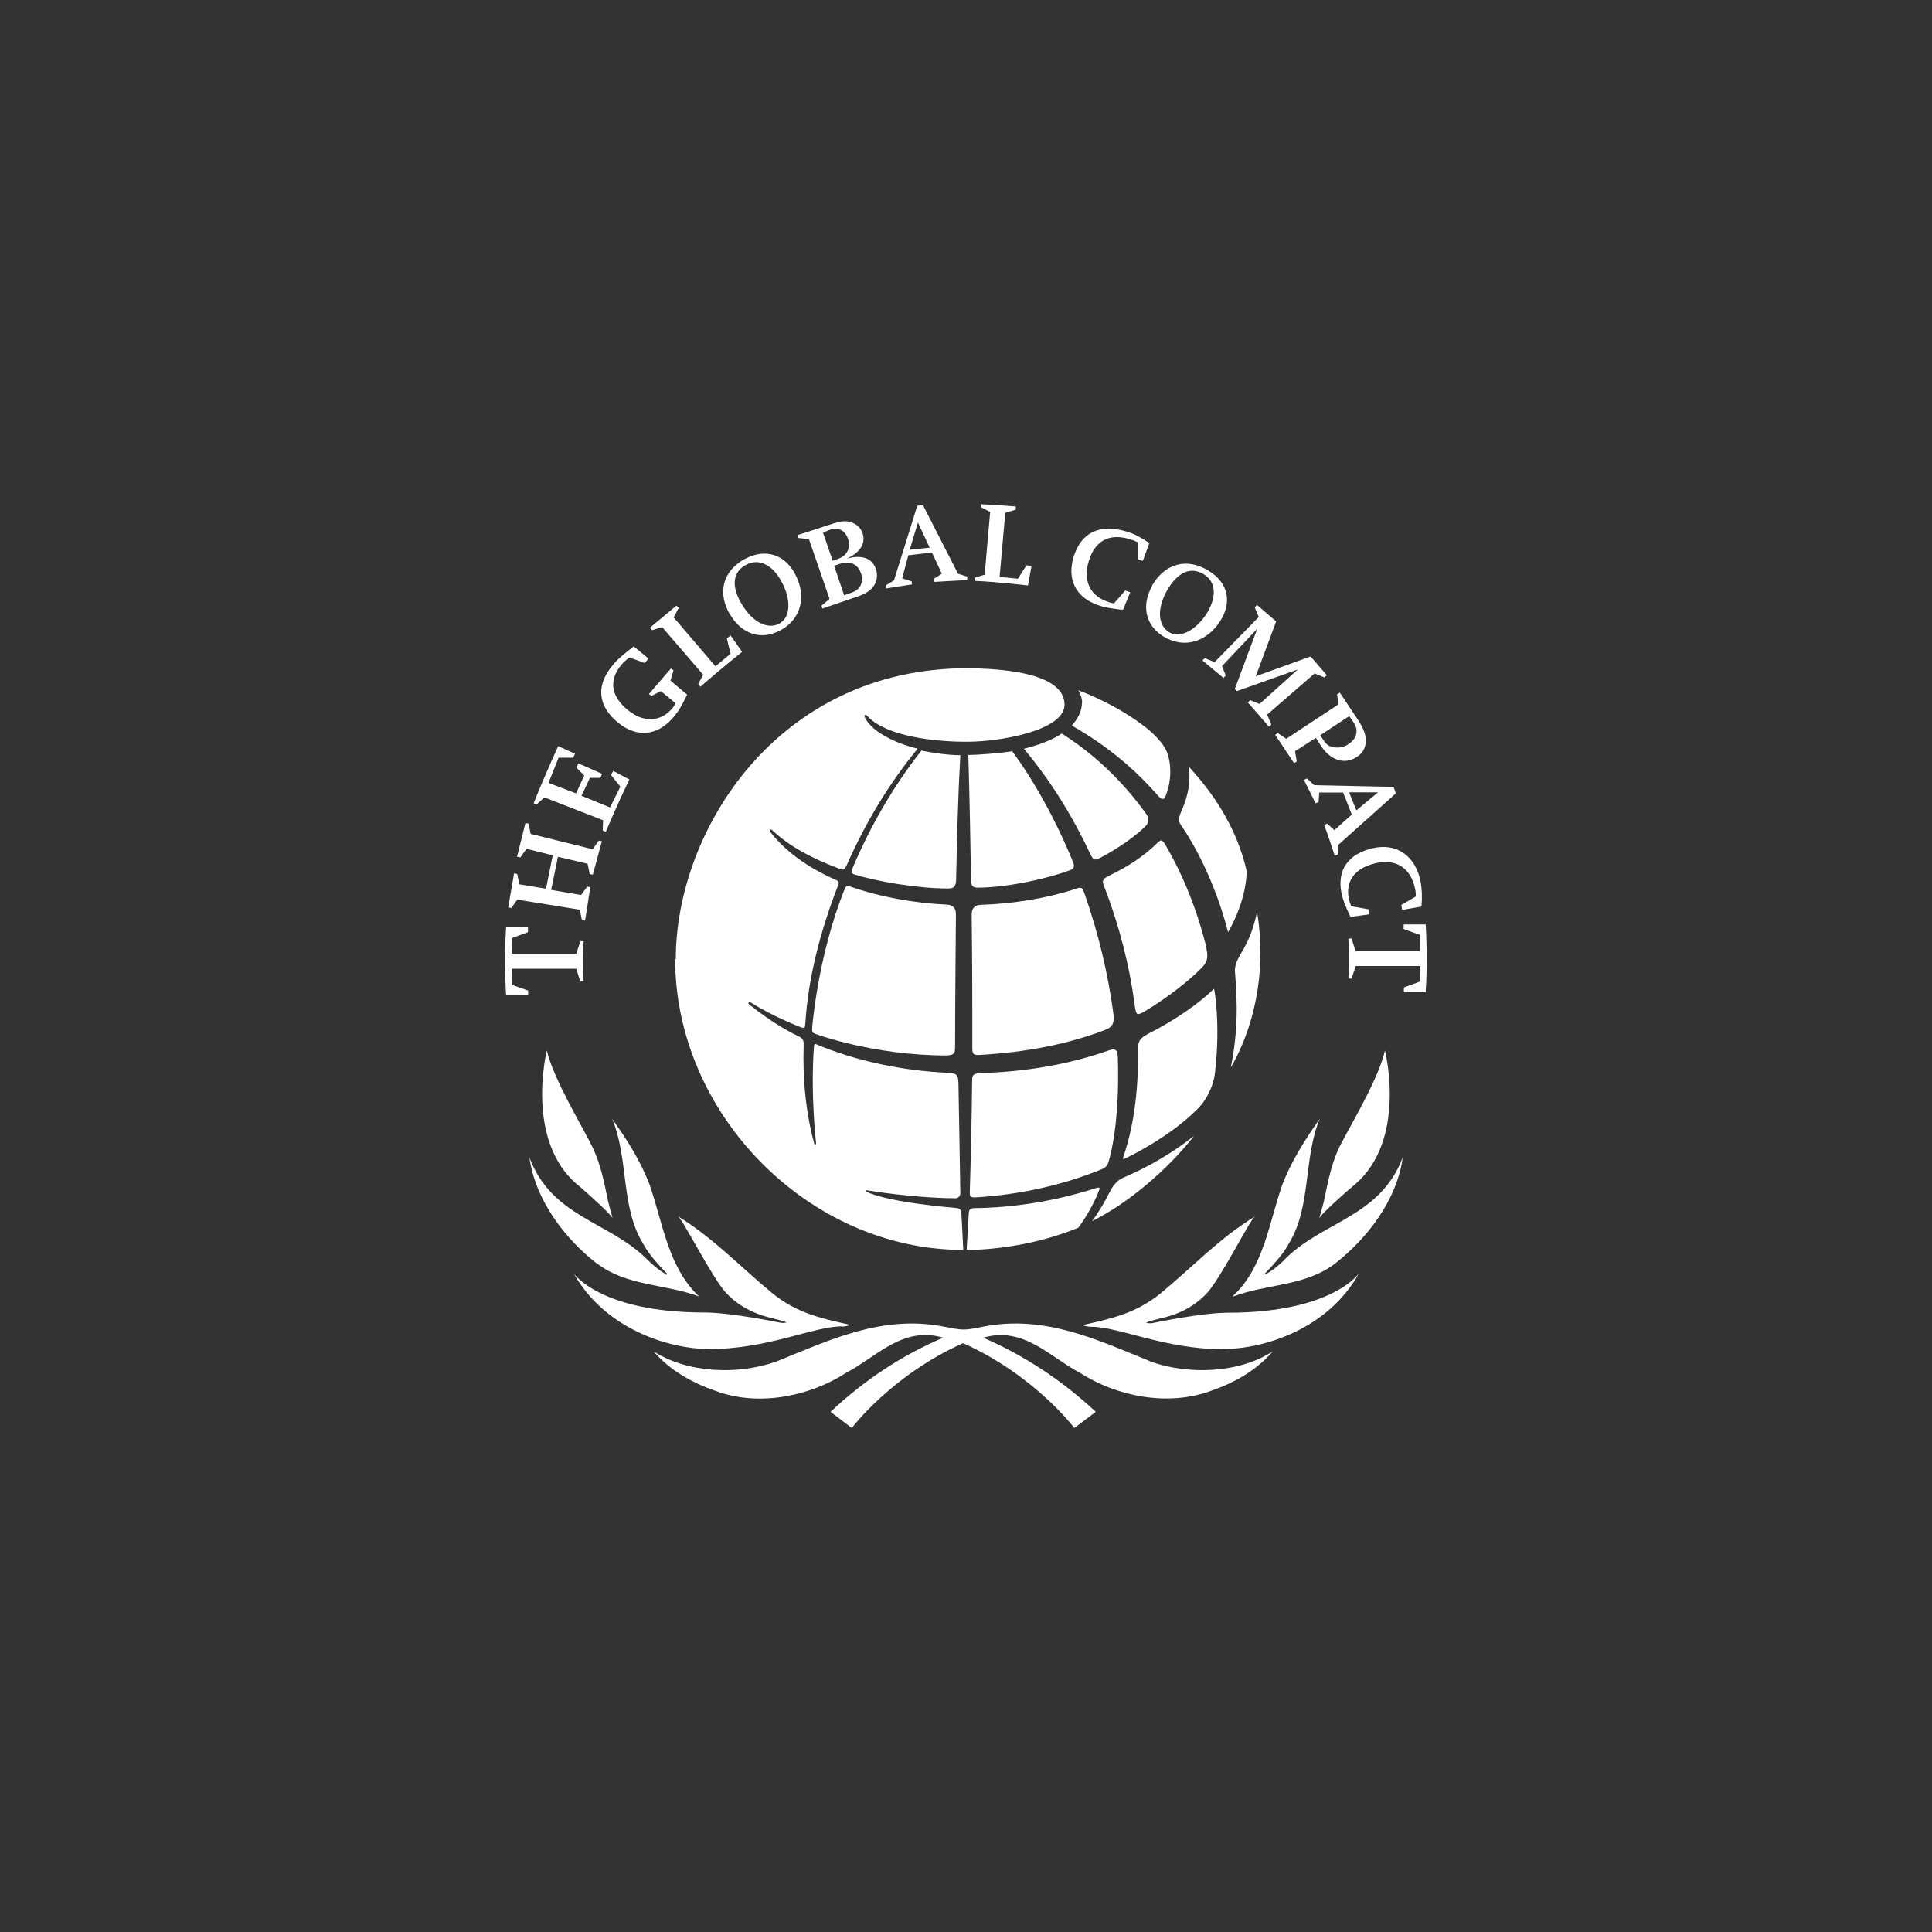
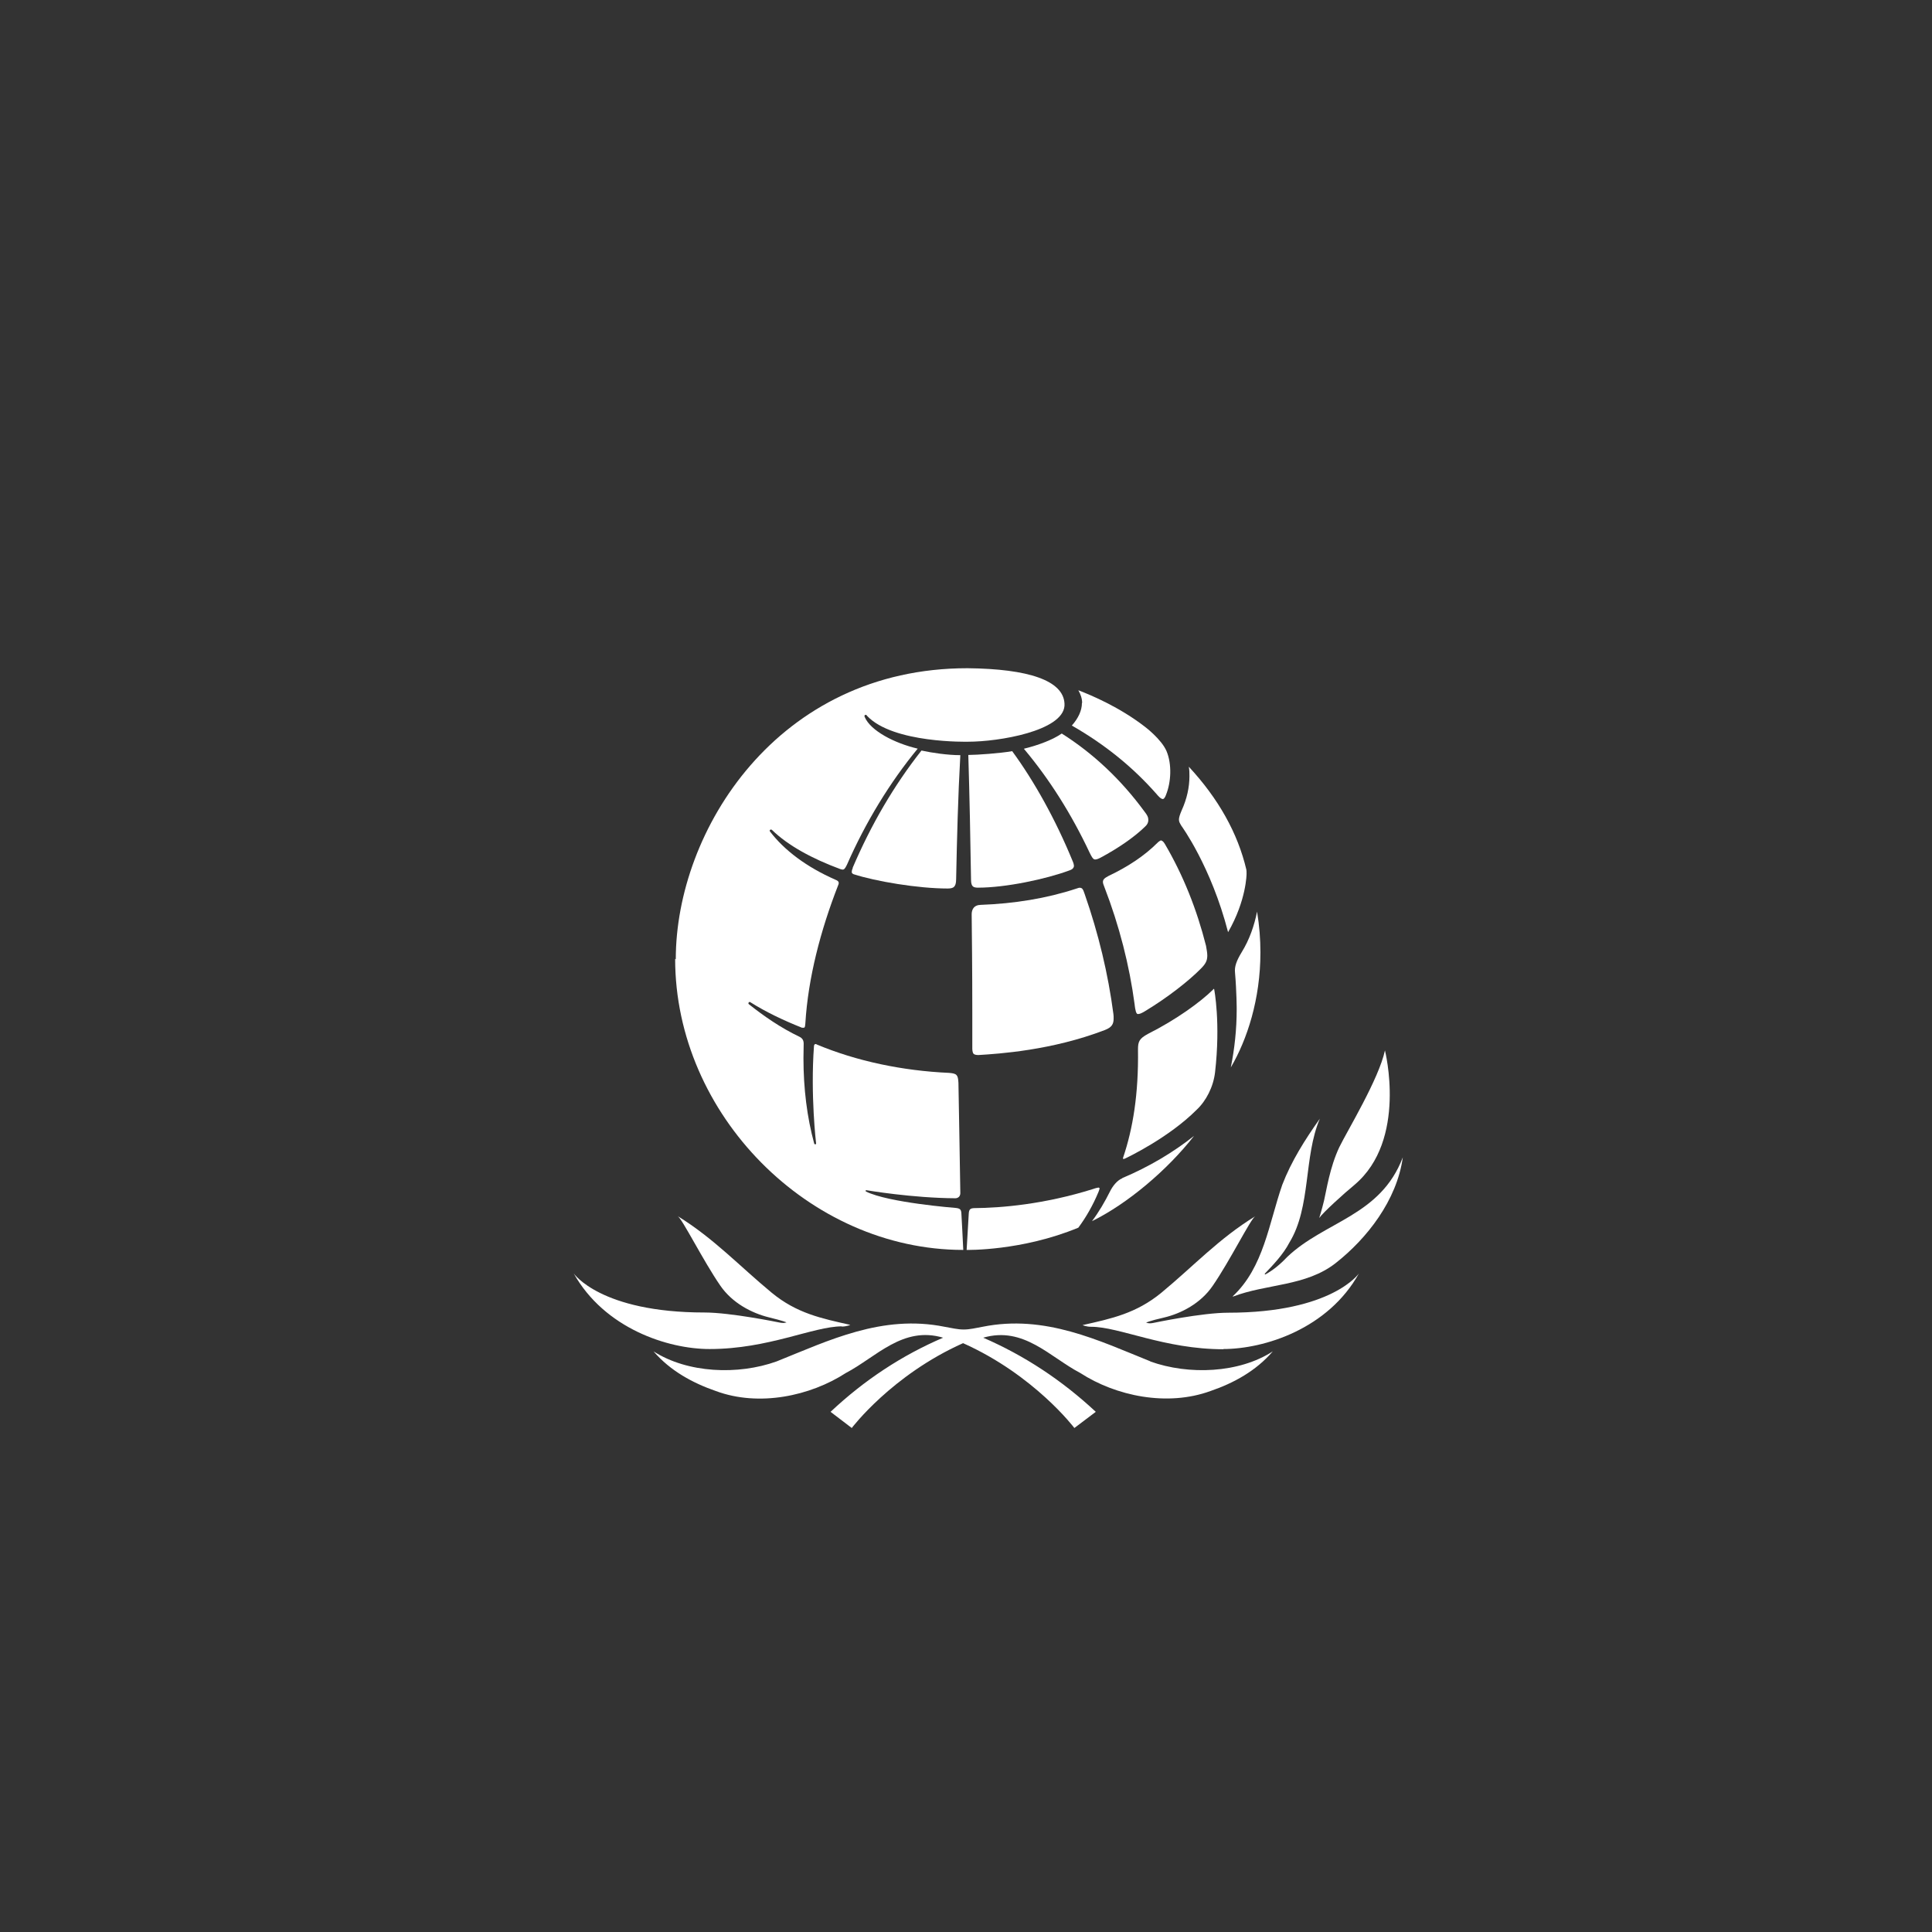
<svg xmlns="http://www.w3.org/2000/svg" id="Capa_1" data-name="Capa 1" viewBox="0 0 92 92">
  <rect x="0" y="0" width="92" height="92" fill="#333333" stroke="none" />
  <defs>
    <style>
      .cls-1 {
        fill: #fff;
      }
    </style>
  </defs>
-   <path class="cls-1" d="M26.27,42.38l1.4.24.29-.4.15.03-.25,1.59-.15-.03-.1-.49-2.98-.48-.28.4-.15-.03.28-1.62.15.03.1.49,1.27.21.32-1.59-1.25-.31-.29.41-.16-.03.4-1.61.15.03.1.49,2.95.73.29-.41.15.03-.43,1.59-.15-.03-.1-.49-1.41-.33-.32,1.55v.02ZM27.68,37.89l1.37.56.49-.99-.44-.55.1-.2.77.41s-.58,1.18-1.12,2.49l-.15-.06.02-.49-2.8-1.09-.37.34-.14-.06c.58-1.44,1.17-2.72,1.17-2.72l.8.36-.08.19h-.7s-.48,1.2-.48,1.2l1.31.5.39-.85-.37-.38.09-.2,1.13.5-.08.19h-.5s-.39.84-.39.84ZM31.93,32.41l.79.67c-.24.49-.4.78-.64,1.06-.75.9-1.73,1.01-2.64.28-.91-.74-1.15-1.72-.22-2.8.2-.24.5-.48.88-.78l.08-.06.7.58-.18.21-.72-.26c-.1.06-.18.13-.27.21-.79.83-.62,1.65.21,2.31.74.6,1.56.55,2.12-.13.1-.13.12-.22.12-.22l-.69-.57-.45.23-.12-.09,1.05-1.22.12.09-.14.48ZM33.49,32.14l-1.96-2.28-.48.15-.1-.12,1.26-1.05.11.11-.24.45,1.99,2.33.72-.6-.18-.73.18-.14.55.78s-.99.79-1.99,1.66l-.1-.12.23-.45ZM34.77,29.28c-.62-1.03-.37-2.09.71-2.67,1.01-.53,1.92-.18,2.4.76.53,1.03.28,2.1-.71,2.64-.91.5-1.85.19-2.39-.73ZM35.34,28.8c.52.85,1.23,1.18,1.76.9.51-.27.6-1.05.16-1.92-.41-.83-1.08-1.23-1.72-.89-.69.36-.71,1.07-.2,1.91ZM39.5,28.51l-.98-2.84-.5-.05-.04-.14,1.73-.56c.41-.13.66-.13.92-.01.23.1.38.27.45.5.15.48-.13.91-.76,1.19.74-.2,1.23-.02,1.4.53.09.29.03.6-.15.82-.18.23-.44.37-.92.52l-1.49.51-.04-.14.37-.31ZM39.65,26.7l.23-.08c.43-.13.64-.5.51-.93-.13-.43-.45-.6-.88-.46l-.32.13.46,1.34ZM40.2,28.35l.2-.08c.31-.09.44-.18.55-.34.11-.18.13-.38.06-.6-.15-.46-.51-.64-1.02-.48l-.27.09.48,1.41ZM43.25,26.45l-.29,1.09.45.14.02.15-1.24.19v-.15s.38-.23.38-.23l1.11-3.56.27-.03,1.67,3.27.44.14v.16s-1.59.09-1.59.09v-.15s.38-.24.38-.24l-.47-1.01-1.12.13ZM43.32,26.18l.95-.1-.56-1.2-.39,1.3ZM46.89,27.35l.26-2.97-.44-.23v-.14c.87.04,1.66.11,1.66.11v.15s-.5.15-.5.15l-.27,3.05.87.09.41-.64.24.03-.17.93s-1.4-.17-2.54-.22v-.15s.5-.15.5-.15ZM53.05,28.73l.53-.61.24.08-.34.83h-.1c-.51-.06-.8-.11-1.11-.22-1.06-.38-1.47-1.24-1.14-2.31.35-1.12,1.21-1.6,2.58-1.17.32.1.65.28,1.02.53l-.31.85-.22-.08v-.79s-.13-.08-.29-.13c-1.16-.4-1.8.13-2.06,1-.29.91.04,1.64.86,1.93.12.05.2.07.35.09ZM59.78,32.21l2.63-.95.77.89-.11.11-.47-.19-2.26,1.96.2.47-.11.11c-.51-.6-1.01-1.16-1.01-1.16l.11-.11.45.18,1.82-1.64-2.9,1.03-.1-.1,1.07-2.87-1.68,1.78.18.45-.11.11-1-.83.11-.11.47.19,2.1-2.15-.19-.46.11-.11.91.78-.97,2.61ZM62.67,35.13l-1,.64.08.49-.13.08c-.43-.66-.9-1.35-.9-1.35l.13-.08.4.27,2.49-1.64-.07-.48.13-.08.88,1.32c.29.46.37.73.36,1.04-.03.31-.18.56-.47.73-.58.36-1.26.11-1.71-.62l-.2-.32ZM62.96,35.15c.16.26.27.36.45.41.23.06.5.06.75-.09.23-.14.37-.31.42-.51.04-.19.02-.34-.13-.57l-.2-.29-1.38.91.09.14ZM63.96,37.74h-1.14s-.03.46-.03.46l-.15.05c-.25-.54-.55-1.11-.55-1.11l.15-.07.34.32,3.78.08.11.31-2.74,2.45-.02.46-.15.06c-.25-.77-.5-1.47-.5-1.47l.14-.06.34.31.83-.74-.41-1.05ZM64.24,37.72l.35.87,1.03-.86h-1.38ZM64.37,43.16l.8.14.04.24-.9.12-.04-.08c-.22-.47-.32-.73-.39-1.05-.22-1.12.33-1.85,1.45-2.13,1.18-.29,2.08.36,2.32,1.59.06.33.08.73.04,1.18l-.92.16-.04-.24.69-.4c0-.09,0-.21-.03-.34-.2-1.03-.93-1.48-1.91-1.24-.95.24-1.42.82-1.25,1.7.03.13.06.2.11.33h.02ZM67.63,46h-3.07s-.2.6-.2.6h-.15c.04-.98,0-1.91,0-1.91h.15l.19.6h3.07v-.77s-.78-.28-.78-.28v-.22h1.05s.11,1.64,0,3.23h-1.04v-.23l.77-.28.02-.75ZM24.37,45.41h3.07s.2-.59.2-.59h.15c-.05.98,0,1.91,0,1.91h-.16l-.19-.6h-3.07l.02.77.76.27v.22h-1.05s-.11-1.64,0-3.23h1.04v.23l-.76.28-.02.75ZM54.85,27.9c.6-1.05,1.64-1.37,2.69-.73.98.59,1.13,1.54.55,2.43-.64.97-1.7,1.3-2.67.72-.88-.53-1.08-1.49-.56-2.41ZM55.56,28.14c-.48.87-.41,1.63.1,1.96.49.3,1.21-.02,1.76-.82.51-.78.53-1.54-.09-1.93-.66-.41-1.29-.06-1.77.79Z" />
-   <path class="cls-1" d="M28.41,60.15c1.42,1.11,3.28.98,4.88,1.59-1.47-1.39-1.72-3.47-2.35-5.31-.43-1.13-1.08-2.16-1.79-3.15.78,1.83.41,4.2,1.45,5.9.29.56.76,1.05,1.18,1.49l-.03.03c-.37-.2-.71-.5-1.04-.83-1.79-1.71-4.44-1.94-5.5-4.75.29,2.06,1.71,3.88,3.2,5.04Z" />
  <path class="cls-1" d="M40.08,63.17c.24,0,.41-.08.41-.08-1.38-.31-2.55-.55-3.74-1.53-1.56-1.29-2.76-2.59-4.48-3.65.22.13,1.21,2.12,2.03,3.31.57.83,1.5,1.31,2.31,1.51.7.17.84.24.84.24,0,0-.11.06-.37,0,0,0-2.29-.47-3.53-.47-4.96,0-6.23-1.86-6.23-1.86,1.47,2.62,4.48,3.6,6.47,3.6,2.81,0,4.94-1.08,6.3-1.08Z" />
  <path class="cls-1" d="M58.24,64.24c1.98,0,5.01-.97,6.47-3.6,0,0-1.28,1.87-6.23,1.87-1.24,0-3.53.48-3.53.48-.25.06-.37-.01-.37-.01,0,0,.15-.08.85-.24.81-.19,1.74-.67,2.31-1.5.83-1.2,1.81-3.19,2.03-3.32-1.73,1.06-2.92,2.36-4.48,3.65-1.19.97-2.35,1.22-3.74,1.53,0,0,.17.08.41.08,1.35,0,3.48,1.07,6.3,1.07Z" />
-   <path class="cls-1" d="M27.51,56.42c.48.41,1.49,1.32,1.66,1.58,0,0-.11-.37-.22-.83-.11-.46-.27-1.58-.74-2.55-.36-.77-1.87-3.24-2.17-4.6,0,0-1.07,4.27,1.46,6.4Z" />
  <path class="cls-1" d="M58.72,61.74c1.59-.61,3.46-.48,4.88-1.59,1.49-1.17,2.92-2.99,3.2-5.04-1.06,2.8-3.72,3.04-5.51,4.75-.32.34-.67.63-1.04.83l-.03-.03c.41-.43.89-.93,1.18-1.49,1.04-1.7.67-4.07,1.45-5.9-.71,1-1.36,2.03-1.79,3.15-.64,1.84-.88,3.93-2.36,5.31Z" />
  <path class="cls-1" d="M54.79,64.83c-2.46-.99-5.03-2.25-8-1.65-.33.06-.61.13-.9.13s-.57-.07-.91-.13c-2.97-.6-5.53.66-8,1.65-1.84.66-4.24.56-5.86-.48.8.93,1.87,1.51,2.97,1.89,2.05.76,4.49.24,6.19-.86,1.45-.76,2.71-2.25,4.63-1.68-1.96.84-3.74,2.01-5.36,3.53l1.01.77s1.9-2.52,5.3-4.04c3.4,1.52,5.3,4.04,5.3,4.04l1.02-.77c-1.62-1.51-3.4-2.68-5.36-3.53,1.92-.56,3.17.92,4.62,1.68,1.7,1.1,4.14,1.61,6.2.86,1.11-.38,2.17-.96,2.97-1.89-1.6,1.04-4,1.14-5.84.48Z" />
  <path class="cls-1" d="M64.5,56.42c2.53-2.13,1.45-6.4,1.45-6.4-.29,1.36-1.8,3.84-2.17,4.6-.46.97-.62,2.09-.73,2.55-.11.46-.23.83-.23.83.18-.26,1.18-1.17,1.67-1.57Z" />
  <path class="cls-1" d="M55.3,40.01s-.11.04-.19.13c-.59.59-1.37,1.12-2.32,1.57-.21.11-.27.18-.27.29,0,.06.03.14.07.24.71,1.84,1.19,3.72,1.44,5.59,0,0,.03.36.11.44.08.07.34-.09.37-.11,1.08-.65,2.1-1.45,2.67-2.03.23-.23.31-.38.31-.63,0-.13-.03-.28-.06-.46-.44-1.74-1.09-3.37-1.96-4.85-.07-.12-.13-.16-.17-.16h0Z" />
-   <path class="cls-1" d="M52.74,50.04c-1.87.65-3.91,1-6.05,1.06-.41.03-.39.12-.4.43-.02,1.87-.06,3.63-.11,5.22,0,0-.01.16.04.23.06.05.22.04.22.04,2.13-.13,4.15-.58,6.02-1.34.27-.11.32-.27.39-.58.51-2,.38-4.69.38-4.69,0,0,.01-.34-.11-.41-.03-.02-.06-.03-.11-.03-.11.01-.27.07-.27.07Z" />
  <path class="cls-1" d="M48.76,35.66c1.21,1.44,2.26,3.1,3.13,4.95.09.18.15.29.22.31.08.03.2-.03.3-.08.84-.45,1.61-.98,2.12-1.48.1-.09.14-.18.15-.27v-.08c0-.1-.06-.21-.17-.35-1.14-1.56-2.48-2.8-3.95-3.73-.42.29-1.09.55-1.79.72Z" />
  <path class="cls-1" d="M46.11,35.95c.06,2.01.1,4.02.13,5.95,0,.18.04.27.09.31.04.04.13.06.23.06,1.34,0,3.25-.41,4.36-.82.11-.04.17-.07.21-.16.04-.09-.05-.28-.05-.28-.82-2-1.84-3.82-2.88-5.24-.57.1-1.68.18-2.08.18Z" />
  <path class="cls-1" d="M52.32,56.55s-.11.01-.27.07c-2.33.73-4.37.9-5.67.91-.18.01-.24.06-.25.28l-.1,1.71s2.62.06,5.32-1.06c.37-.5.69-1.06.95-1.68.03-.07.05-.13.06-.18,0-.04-.02-.04-.03-.04h0Z" />
  <path class="cls-1" d="M57.77,47.12c-.62.61-1.77,1.44-3.1,2.11-.43.23-.48.38-.48.75.03,2.12-.24,3.76-.71,5.15,0,0-.04.1.09.04.13-.06,2.08-.99,3.41-2.32.46-.43.8-1.1.88-1.79.27-2.36-.04-3.94-.04-3.94,0-.02-.01-.03-.02-.03s-.03.02-.03.02Z" />
  <path class="cls-1" d="M56.64,36.96c0,.53-.12,1.08-.37,1.63-.09.21-.13.34-.13.44,0,.11.05.18.12.3,0,0,1.41,1.92,2.22,5.06.88-1.53.88-2.78.88-2.78,0-.08,0-.15-.01-.2-.41-1.74-1.33-3.38-2.74-4.9.03.16.03.3.03.45Z" />
  <path class="cls-1" d="M32.15,45.66c0,7.4,6.37,13.86,13.72,13.86,0-.12-.09-1.74-.09-1.74-.01-.18-.06-.24-.28-.26,0,0-3.2-.25-4.26-.78-.04-.03-.02-.08.04-.06,0,0,2.17.37,4.22.38,0,0,.23,0,.23-.25,0-.23-.09-5.25-.09-5.25-.02-.38-.08-.44-.44-.47-2.23-.1-4.41-.56-6.3-1.35-.04-.03-.08-.03-.1-.01-.04.02-.04.1-.04.1-.17,2.32.1,4.6.1,4.6.01.04,0,.06-.04.06-.05,0-.05-.04-.05-.04-.34-1.25-.51-2.62-.51-4.06,0-.1.01-.69.01-.69,0-.16-.06-.26-.2-.33-.9-.43-1.69-.98-2.41-1.55,0,0-.05-.04,0-.09.04-.04.08,0,.08,0,.73.46,1.57.86,2.45,1.21h.1c.05-.03.05-.1.06-.21.13-2.15.72-4.42,1.56-6.57.02-.04.03-.08.03-.11,0-.06-.03-.11-.16-.16-1.37-.6-2.43-1.4-3.11-2.29,0,0-.04-.05,0-.08.04-.04.09,0,.09,0,.77.75,1.92,1.37,3.24,1.86.06.02.1.03.13.03.06,0,.11-.04.2-.23.89-2.03,2.05-3.93,3.37-5.53-1.11-.26-2.24-.85-2.52-1.5,0,0-.04-.07.01-.1.06-.04.1.04.1.04,1.24,1.32,4.81,1.23,4.81,1.23,1.47,0,4.5-.51,4.59-1.71v-.11c-.06-1.09-1.7-1.65-4.62-1.68-9.05,0-13.89,7.73-13.89,13.86Z" />
  <path class="cls-1" d="M51.52,33.48c0,.35-.17.72-.48,1.07,1.57.9,2.9,1.97,4.05,3.28,0,0,.18.23.29.22.08-.01.14-.19.14-.19.25-.61.29-1.47.03-2.09-.25-.58-1.04-1.17-1.04-1.17-1.19-.92-2.53-1.49-3.16-1.73.11.19.18.4.18.6Z" />
  <path class="cls-1" d="M59.13,45.34c-.25.41-.35.69-.32.97.08.93.08,1.75.08,1.75,0,.95-.1,1.88-.28,2.77.78-1.33,1.41-3.25,1.41-5.48,0-.63-.05-1.27-.16-1.94-.13.66-.36,1.33-.73,1.93Z" />
  <path class="cls-1" d="M53.44,56.11c-.25.1-.46.38-.58.62-.25.5-.53.98-.86,1.42,1.67-.82,3.57-2.41,4.86-4.06-1,.79-2.14,1.47-3.42,2.01Z" />
-   <path class="cls-1" d="M40.23,42.32c-1.3,3.2-1.56,6.67-1.56,6.67-.01.16.03.19.15.24,0,0,2.74,1.03,6.26,1.03,0,0,.24-.01.3-.07.1-.09.1-.16.1-.43,0-1.71.04-6.23.04-6.23,0-.29-.15-.43-.4-.45-1.64-.08-3.23-.37-4.62-.86-.08-.03-.12-.04-.15-.04-.04.01-.07.03-.11.14Z" />
  <path class="cls-1" d="M40.61,41.33c-.08.18-.04.24-.04.24.03.04.08.06.08.06,1.05.34,3.07.68,4.48.68.16,0,.25-.03.3-.08.06-.06.1-.16.1-.36.04-1.94.09-3.95.2-5.91-.6,0-1.35-.11-1.85-.22-1.31,1.66-2.4,3.53-3.28,5.59Z" />
  <path class="cls-1" d="M51.45,42.27c-.05,0-.11.01-.21.05-1.4.46-2.93.71-4.56.77-.31.01-.41.23-.41.45.01.98.03,2.55.03,4.64,0,.54,0,1.24,0,1.77,0,0,0,.16.06.23.04.04.12.06.23.06.98-.06,3.49-.22,6.02-1.19.34-.13.42-.29.42-.55,0-.07,0-.14-.01-.21-.25-1.91-.71-3.83-1.37-5.72-.08-.25-.13-.29-.21-.29Z" />
</svg>